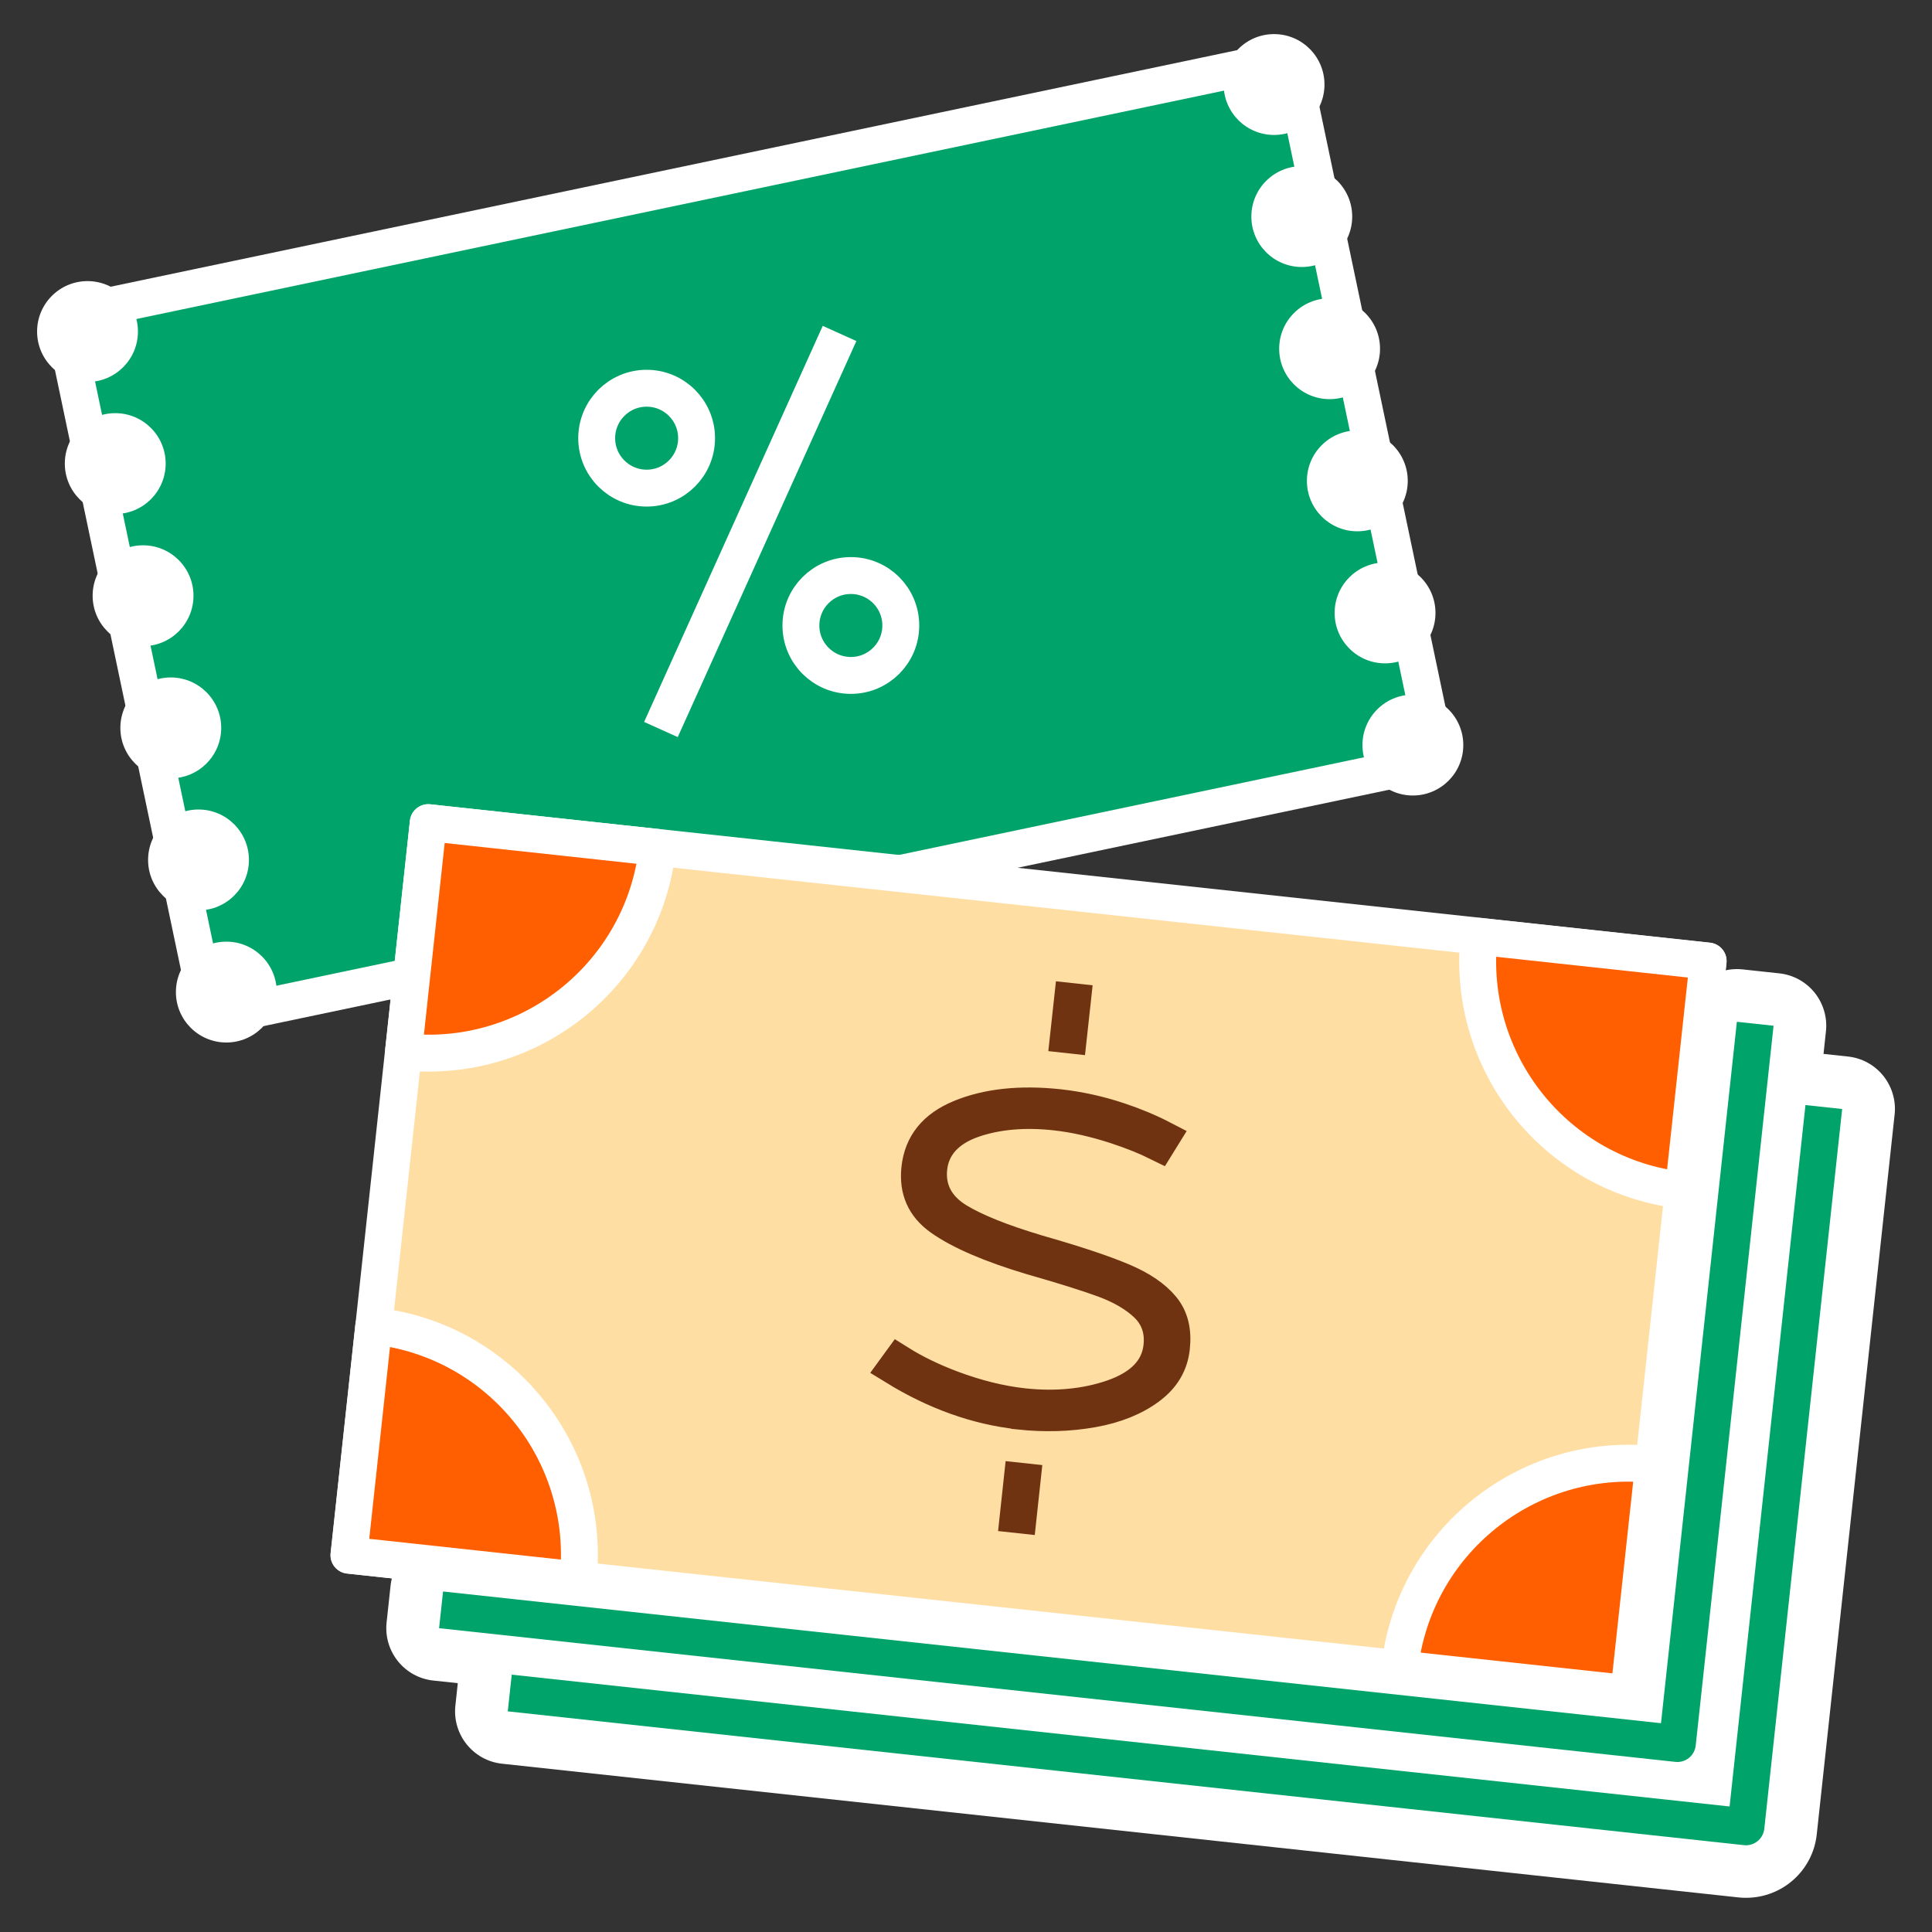
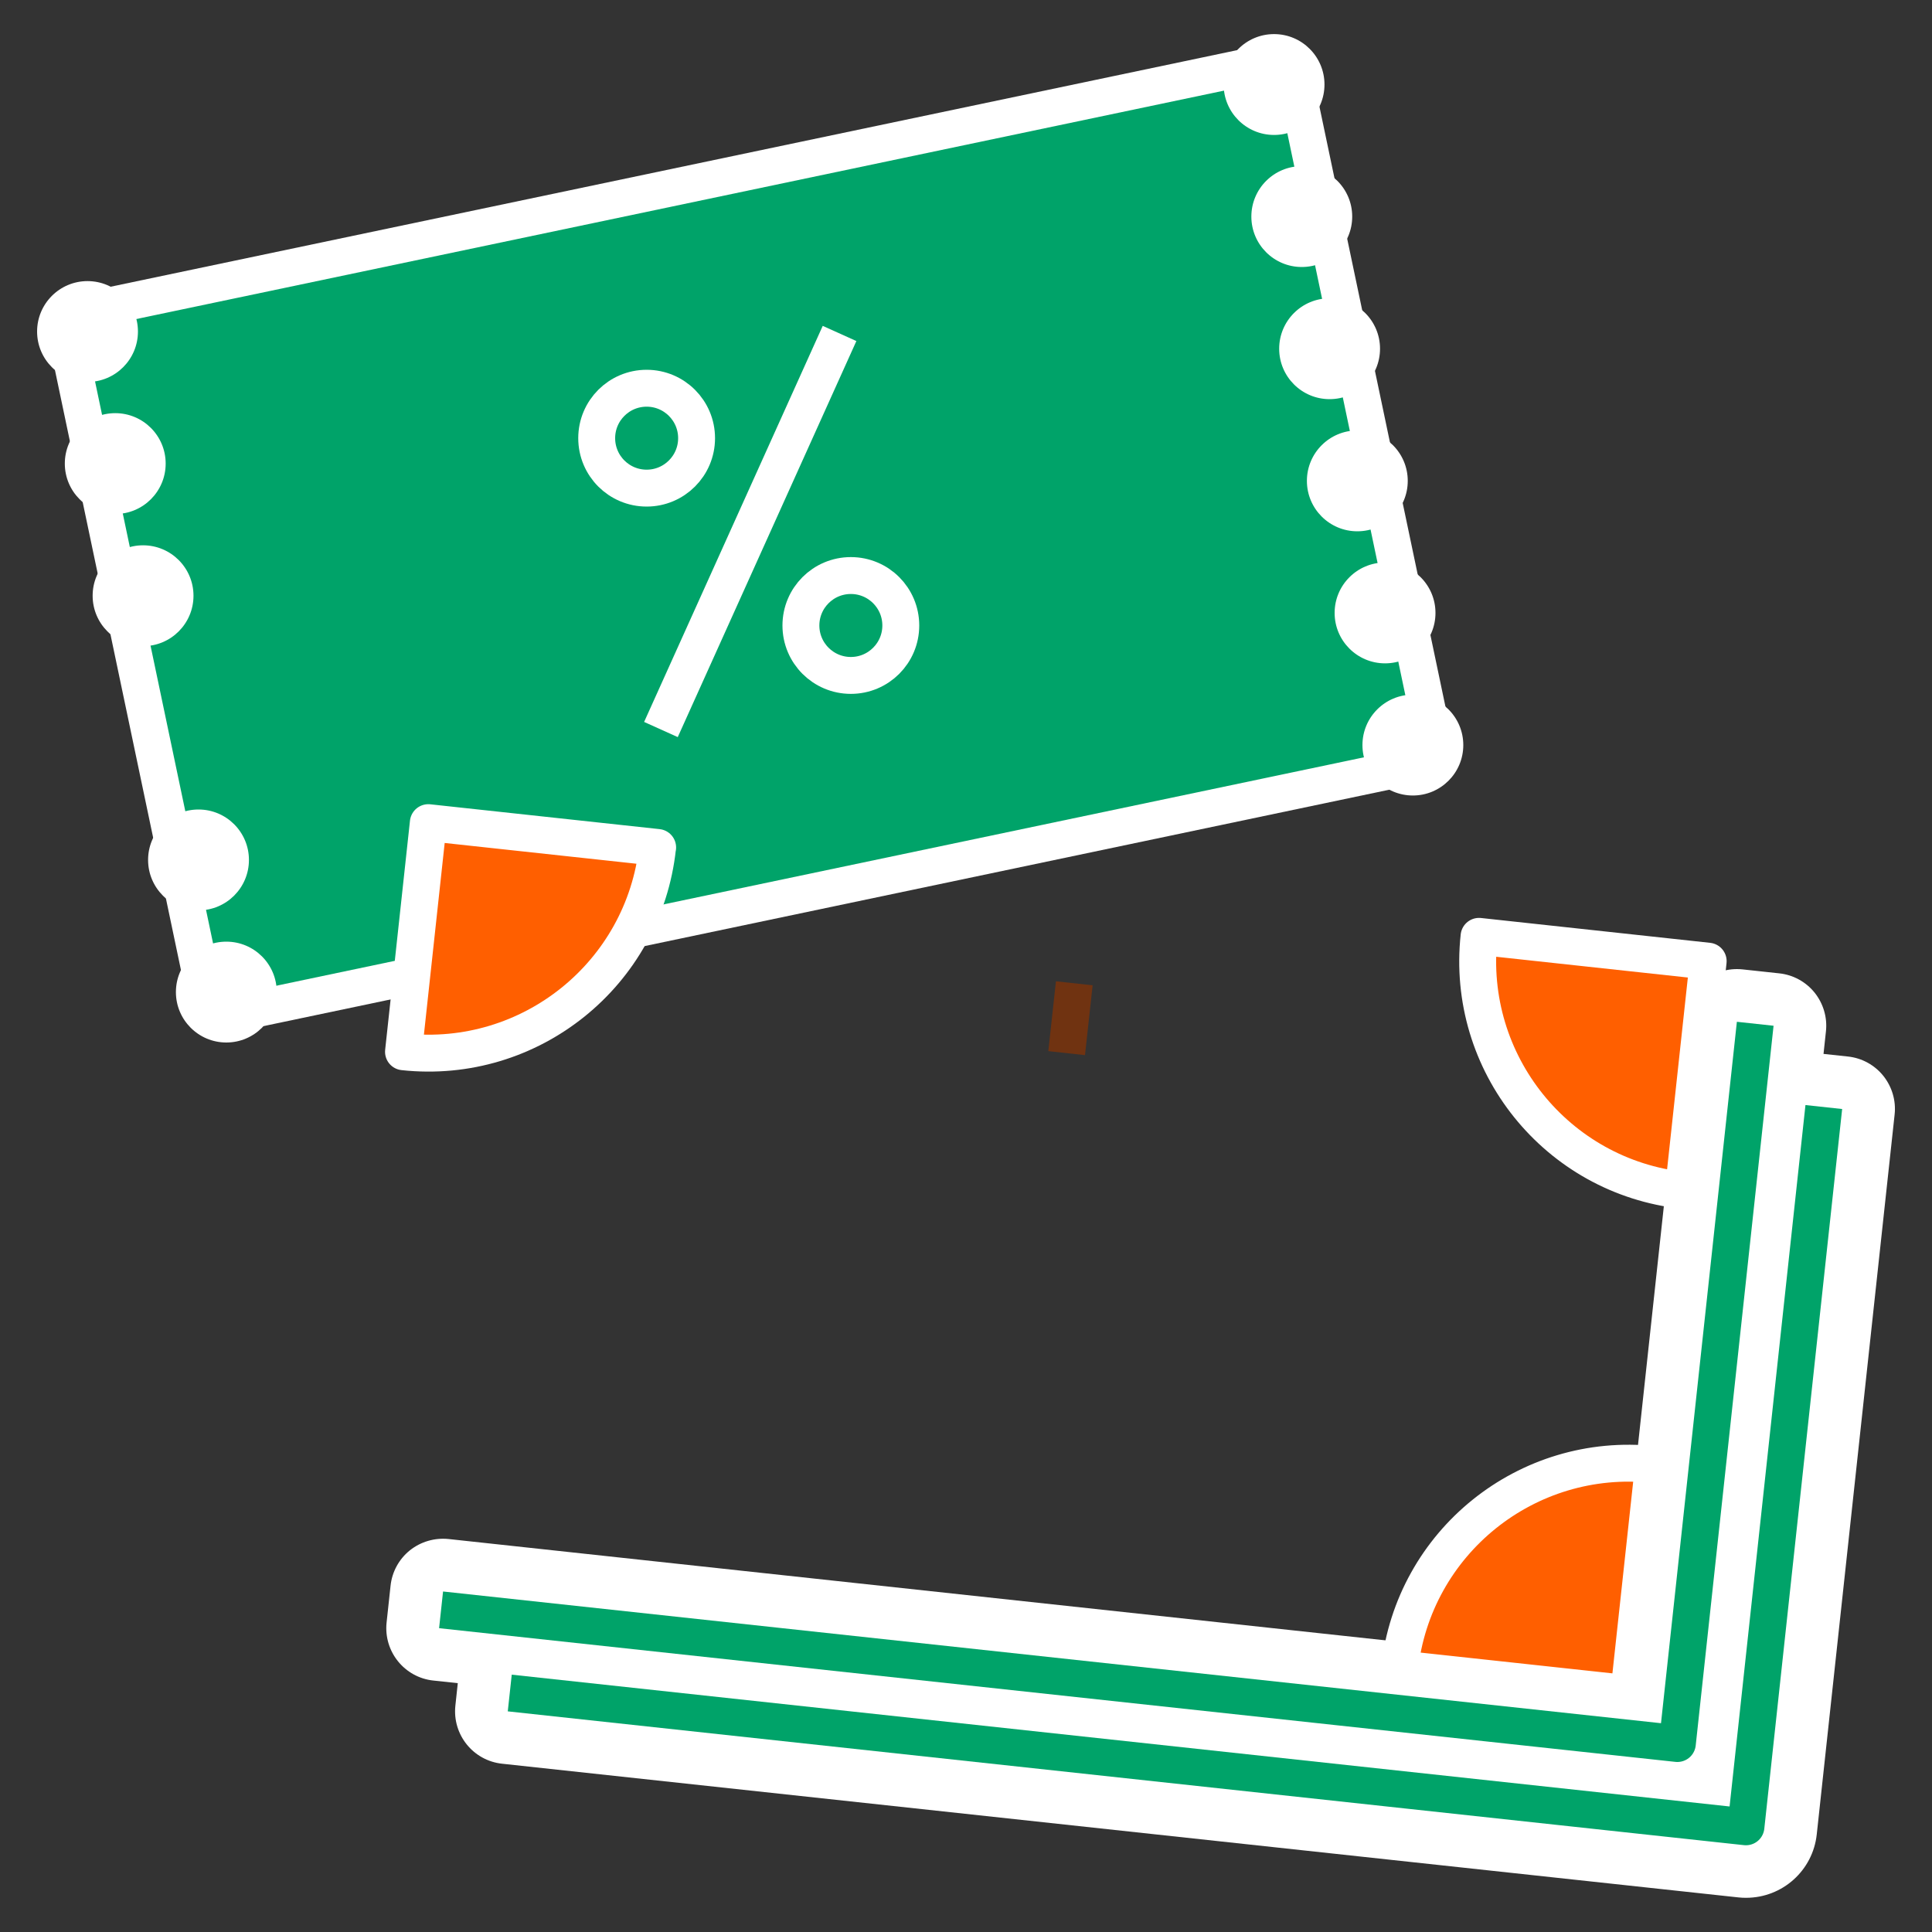
<svg xmlns="http://www.w3.org/2000/svg" id="graphic" viewBox="0 0 200 200">
  <rect x="0" y="0" width="200" height="200" fill="#333333" stroke="none" />
  <defs>
    <style>
      .cls-1 {
        fill: #ffdea4;
      }

      .cls-1, .cls-2, .cls-3, .cls-4 {
        stroke: #fff;
      }

      .cls-1, .cls-3, .cls-4 {
        stroke-width: 3.82px;
      }

      .cls-1, .cls-3, .cls-4, .cls-5 {
        stroke-linejoin: round;
      }

      .cls-6, .cls-2 {
        stroke-miterlimit: 10;
      }

      .cls-6, .cls-2, .cls-5 {
        fill: none;
        stroke-width: 3.82px;
      }

      .cls-6, .cls-7 {
        stroke: #703311;
      }

      .cls-3 {
        fill: #00a369;
      }

      .cls-8 {
        fill: #fff;
      }

      .cls-4 {
        fill: #ff5f00;
      }

      .cls-7 {
        fill: #231815;
        stroke-width: 3.56px;
      }

      .cls-5 {
        stroke: #00a369;
      }
    </style>
  </defs>
  <path class="cls-8" d="M44.87,173.97l2.52.27-.25,2.33c-.32,3,1.84,5.69,4.84,6.01l127.99,13.84c.26.03.52.04.78.04,3.77,0,6.92-2.83,7.32-6.57l8.06-74.51c.16-1.44-.27-2.88-1.17-4.01-.91-1.13-2.23-1.85-3.67-2l-2.52-.27.25-2.33c.16-1.44-.27-2.88-1.17-4.01-.91-1.13-2.23-1.85-3.67-2l-3.8-.41c-3-.31-5.69,1.84-6.01,4.84l-7.27,67.18-120.66-13.05c-1.44-.15-2.88.27-4.01,1.17-1.13.91-1.85,2.23-2,3.67l-.41,3.8c-.32,3,1.84,5.69,4.84,6.01Z" />
  <g>
    <g>
      <rect class="cls-3" x="12.71" y="18.54" width="129.89" height="74.34" transform="translate(-9.79 17.15) rotate(-11.86)" />
      <g>
        <circle class="cls-8" cx="9.06" cy="34.32" r="5.22" />
        <circle class="cls-8" cx="11.93" cy="47.99" r="5.22" />
        <circle class="cls-8" cx="14.81" cy="61.67" r="5.22" />
-         <circle class="cls-8" cx="17.68" cy="75.35" r="5.22" />
        <circle class="cls-8" cx="20.55" cy="89.02" r="5.22" />
        <circle class="cls-8" cx="23.43" cy="102.7" r="5.22" />
      </g>
      <g>
        <circle class="cls-8" cx="131.89" cy="8.75" r="5.22" />
        <circle class="cls-8" cx="134.76" cy="22.42" r="5.22" />
        <circle class="cls-8" cx="137.64" cy="36.1" r="5.22" />
        <circle class="cls-8" cx="140.51" cy="49.78" r="5.22" />
        <circle class="cls-8" cx="143.38" cy="63.45" r="5.22" />
        <circle class="cls-8" cx="146.26" cy="77.13" r="5.22" />
      </g>
      <g>
        <circle class="cls-2" cx="88.08" cy="64.75" r="5.17" />
        <line class="cls-2" x1="86.91" y1="34.52" x2="68.42" y2="75.52" />
        <circle class="cls-2" cx="66.94" cy="45.36" r="5.17" />
      </g>
    </g>
    <g>
      <g>
-         <rect class="cls-1" x="39.84" y="92.1" width="133.26" height="76.28" transform="translate(14.62 -10.69) rotate(6.17)" />
        <path class="cls-4" d="M68.07,87.73c-1.42,13.11-13.19,22.57-26.3,21.15l2.57-23.72,23.74,2.57Z" />
        <path class="cls-4" d="M174.26,123.23c-13.11-1.42-22.57-13.19-21.15-26.3l23.72,2.57-2.57,23.74Z" />
        <path class="cls-4" d="M144.88,172.76c1.42-13.11,13.19-22.57,26.3-21.15l-2.57,23.72-23.74-2.57Z" />
-         <path class="cls-4" d="M38.69,137.26c13.11,1.42,22.57,13.19,21.15,26.3l-23.72-2.57,2.57-23.74Z" />
        <g>
-           <path class="cls-7" d="M105.49,146.19c-4.34-.47-8.65-2.01-12.83-4.58l.43-.59c1.58.99,3.4,1.87,5.42,2.63,2.56.96,5.06,1.58,7.44,1.84,3.35.36,6.45.06,9.22-.89,3.04-1.05,4.72-2.8,4.98-5.21.18-1.71-.32-3.15-1.5-4.29-1.06-1.01-2.5-1.86-4.3-2.53-1.65-.61-4.18-1.41-7.51-2.36-4.27-1.27-7.46-2.65-9.46-4.07-1.78-1.27-2.53-2.96-2.29-5.17.27-2.5,1.68-4.25,4.31-5.34,2.79-1.16,6.22-1.53,10.21-1.1,2.08.23,4.17.69,6.21,1.37,1.62.54,3.13,1.17,4.5,1.88l-.39.63c-1.27-.63-2.74-1.22-4.39-1.76-2.23-.73-4.35-1.2-6.3-1.41-3.2-.35-6.06-.09-8.5.75-2.67.92-4.21,2.62-4.46,4.92-.24,2.25.75,4.12,2.87,5.4,1.84,1.11,4.54,2.19,8.25,3.3,3.78,1.08,6.73,2.05,8.78,2.92,1.89.79,3.3,1.75,4.21,2.86.86,1.05,1.19,2.39,1.01,4.09-.18,1.69-.98,3.05-2.44,4.14-1.53,1.15-3.49,1.94-5.83,2.36-2.43.44-4.99.51-7.62.23Z" />
-           <line class="cls-6" x1="106" y1="151.46" x2="105.22" y2="158.7" />
          <line class="cls-6" x1="111.21" y1="101.79" x2="110.42" y2="109.02" />
        </g>
      </g>
      <polyline class="cls-5" points="181.7 105.98 173.64 180.49 45.66 166.65" />
      <polyline class="cls-5" points="188.8 114.6 180.74 189.11 52.77 175.26" />
    </g>
  </g>
</svg>